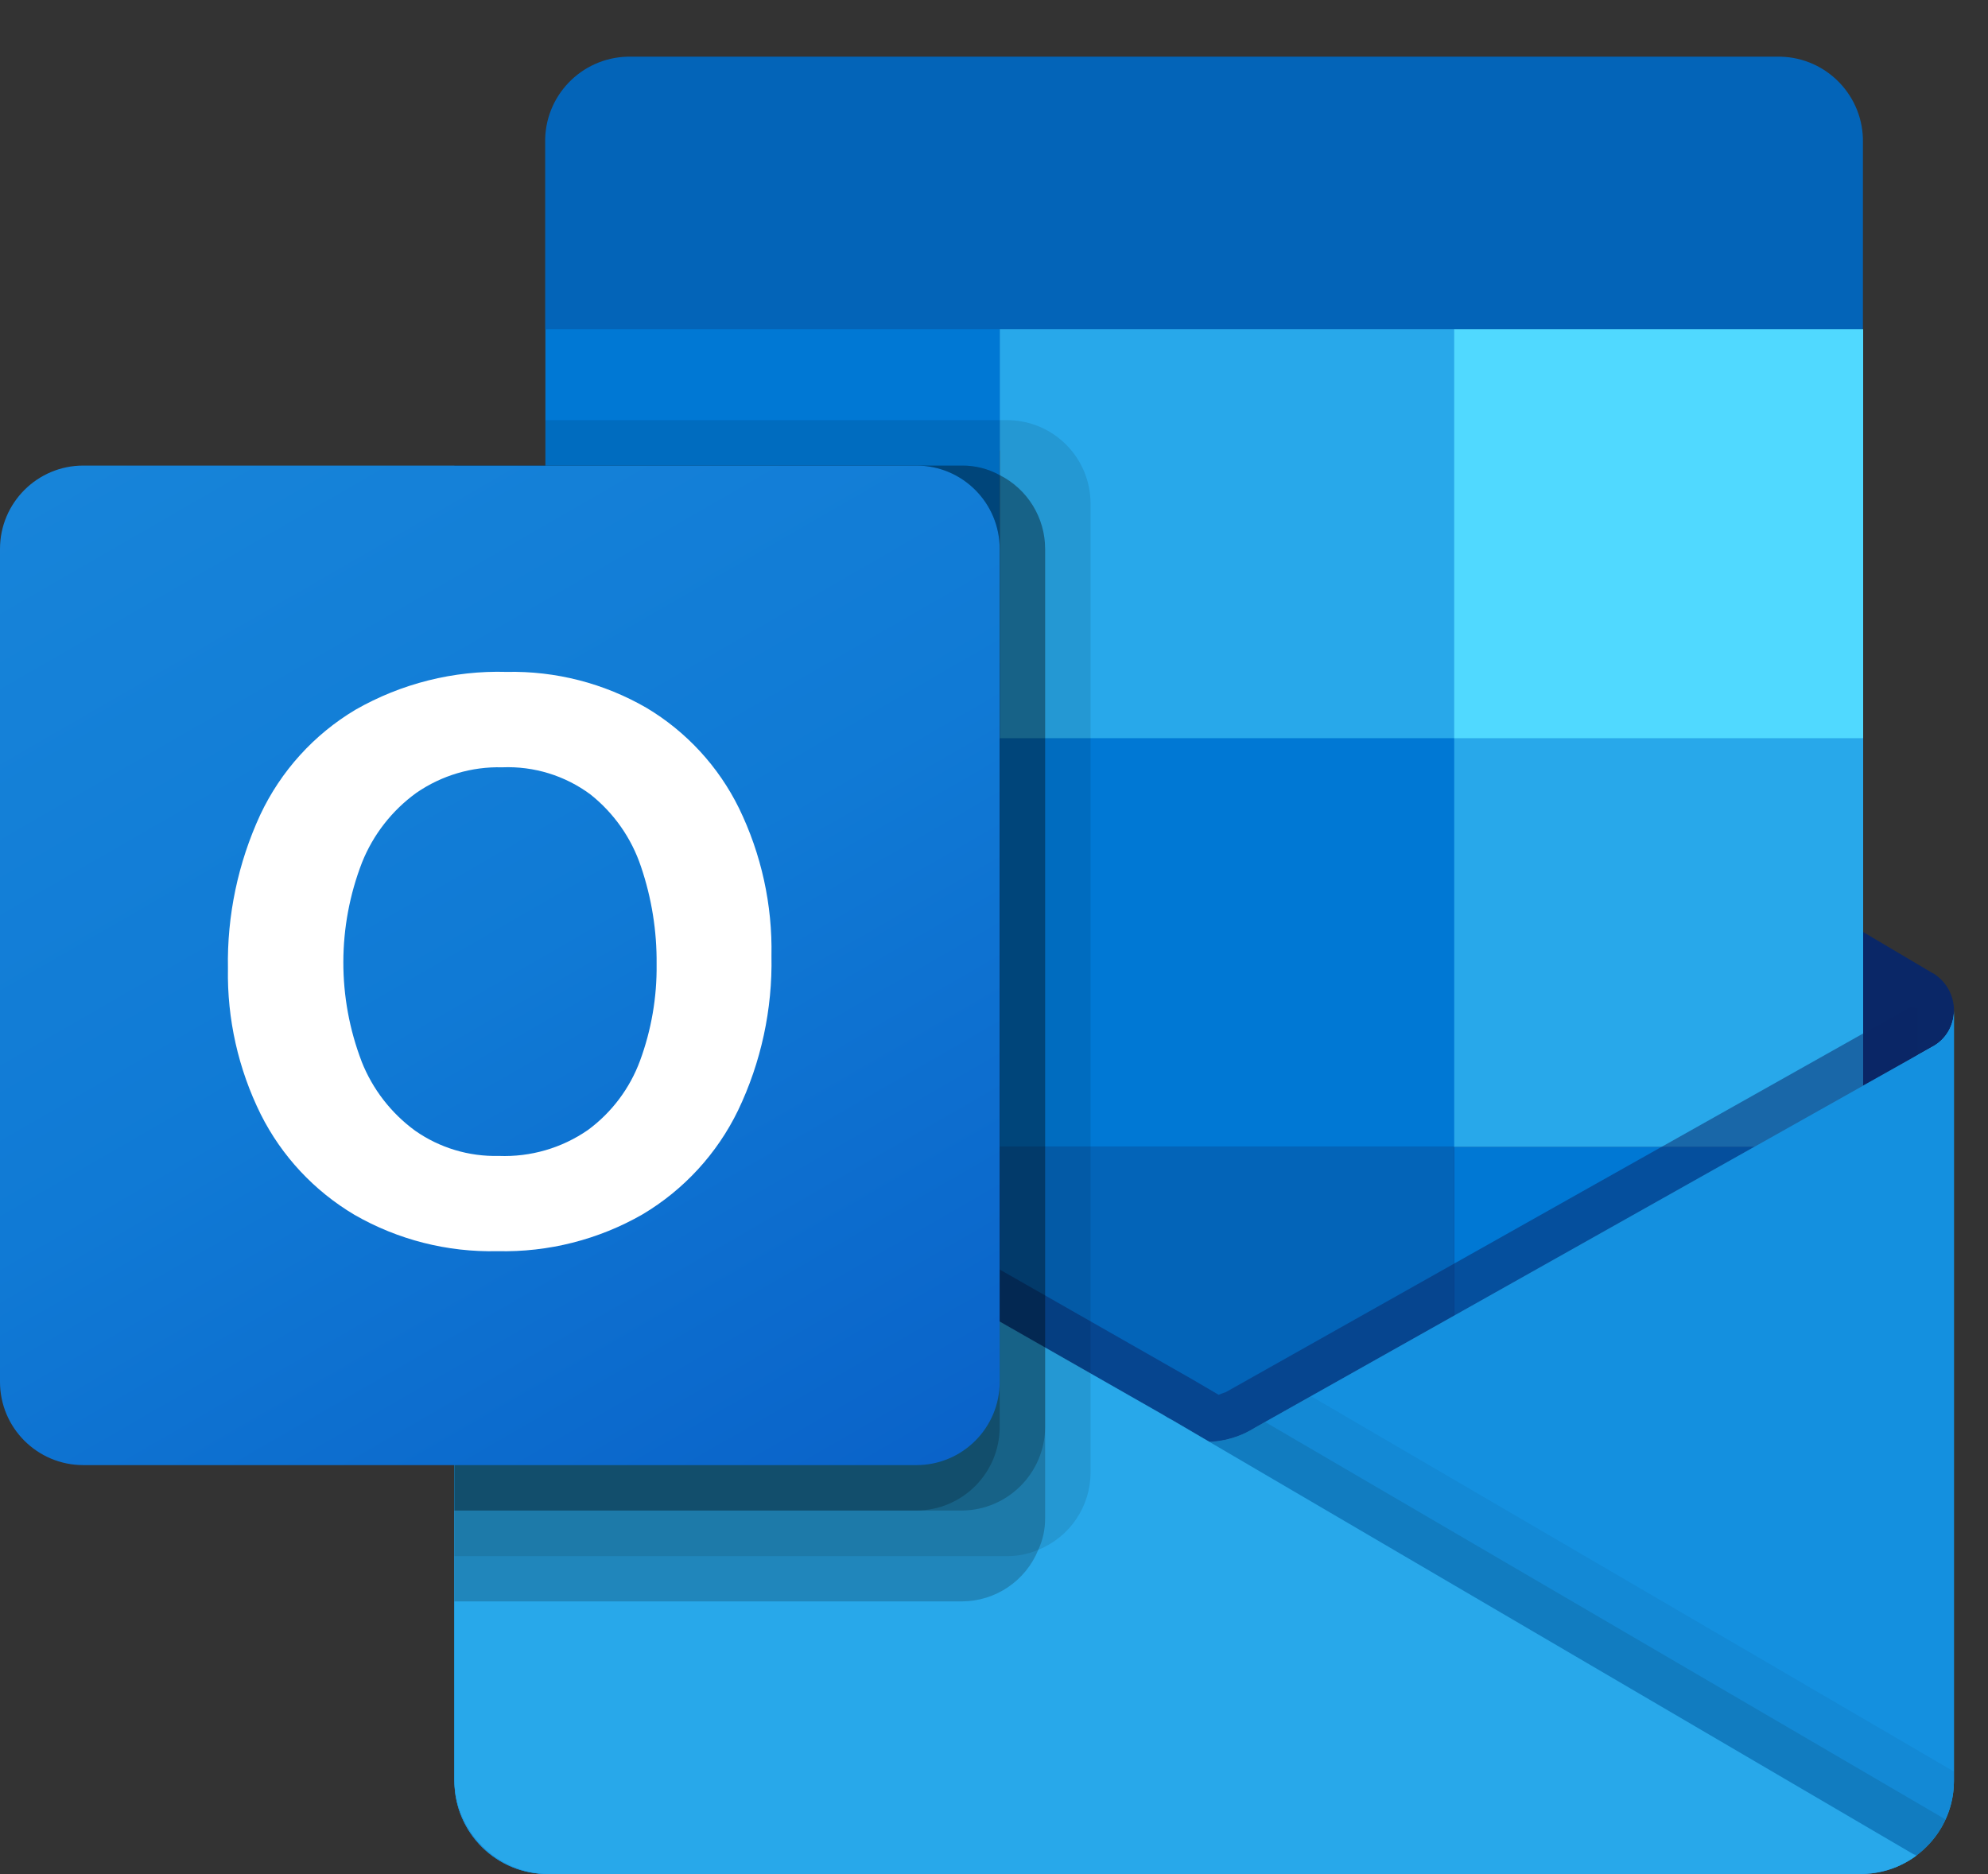
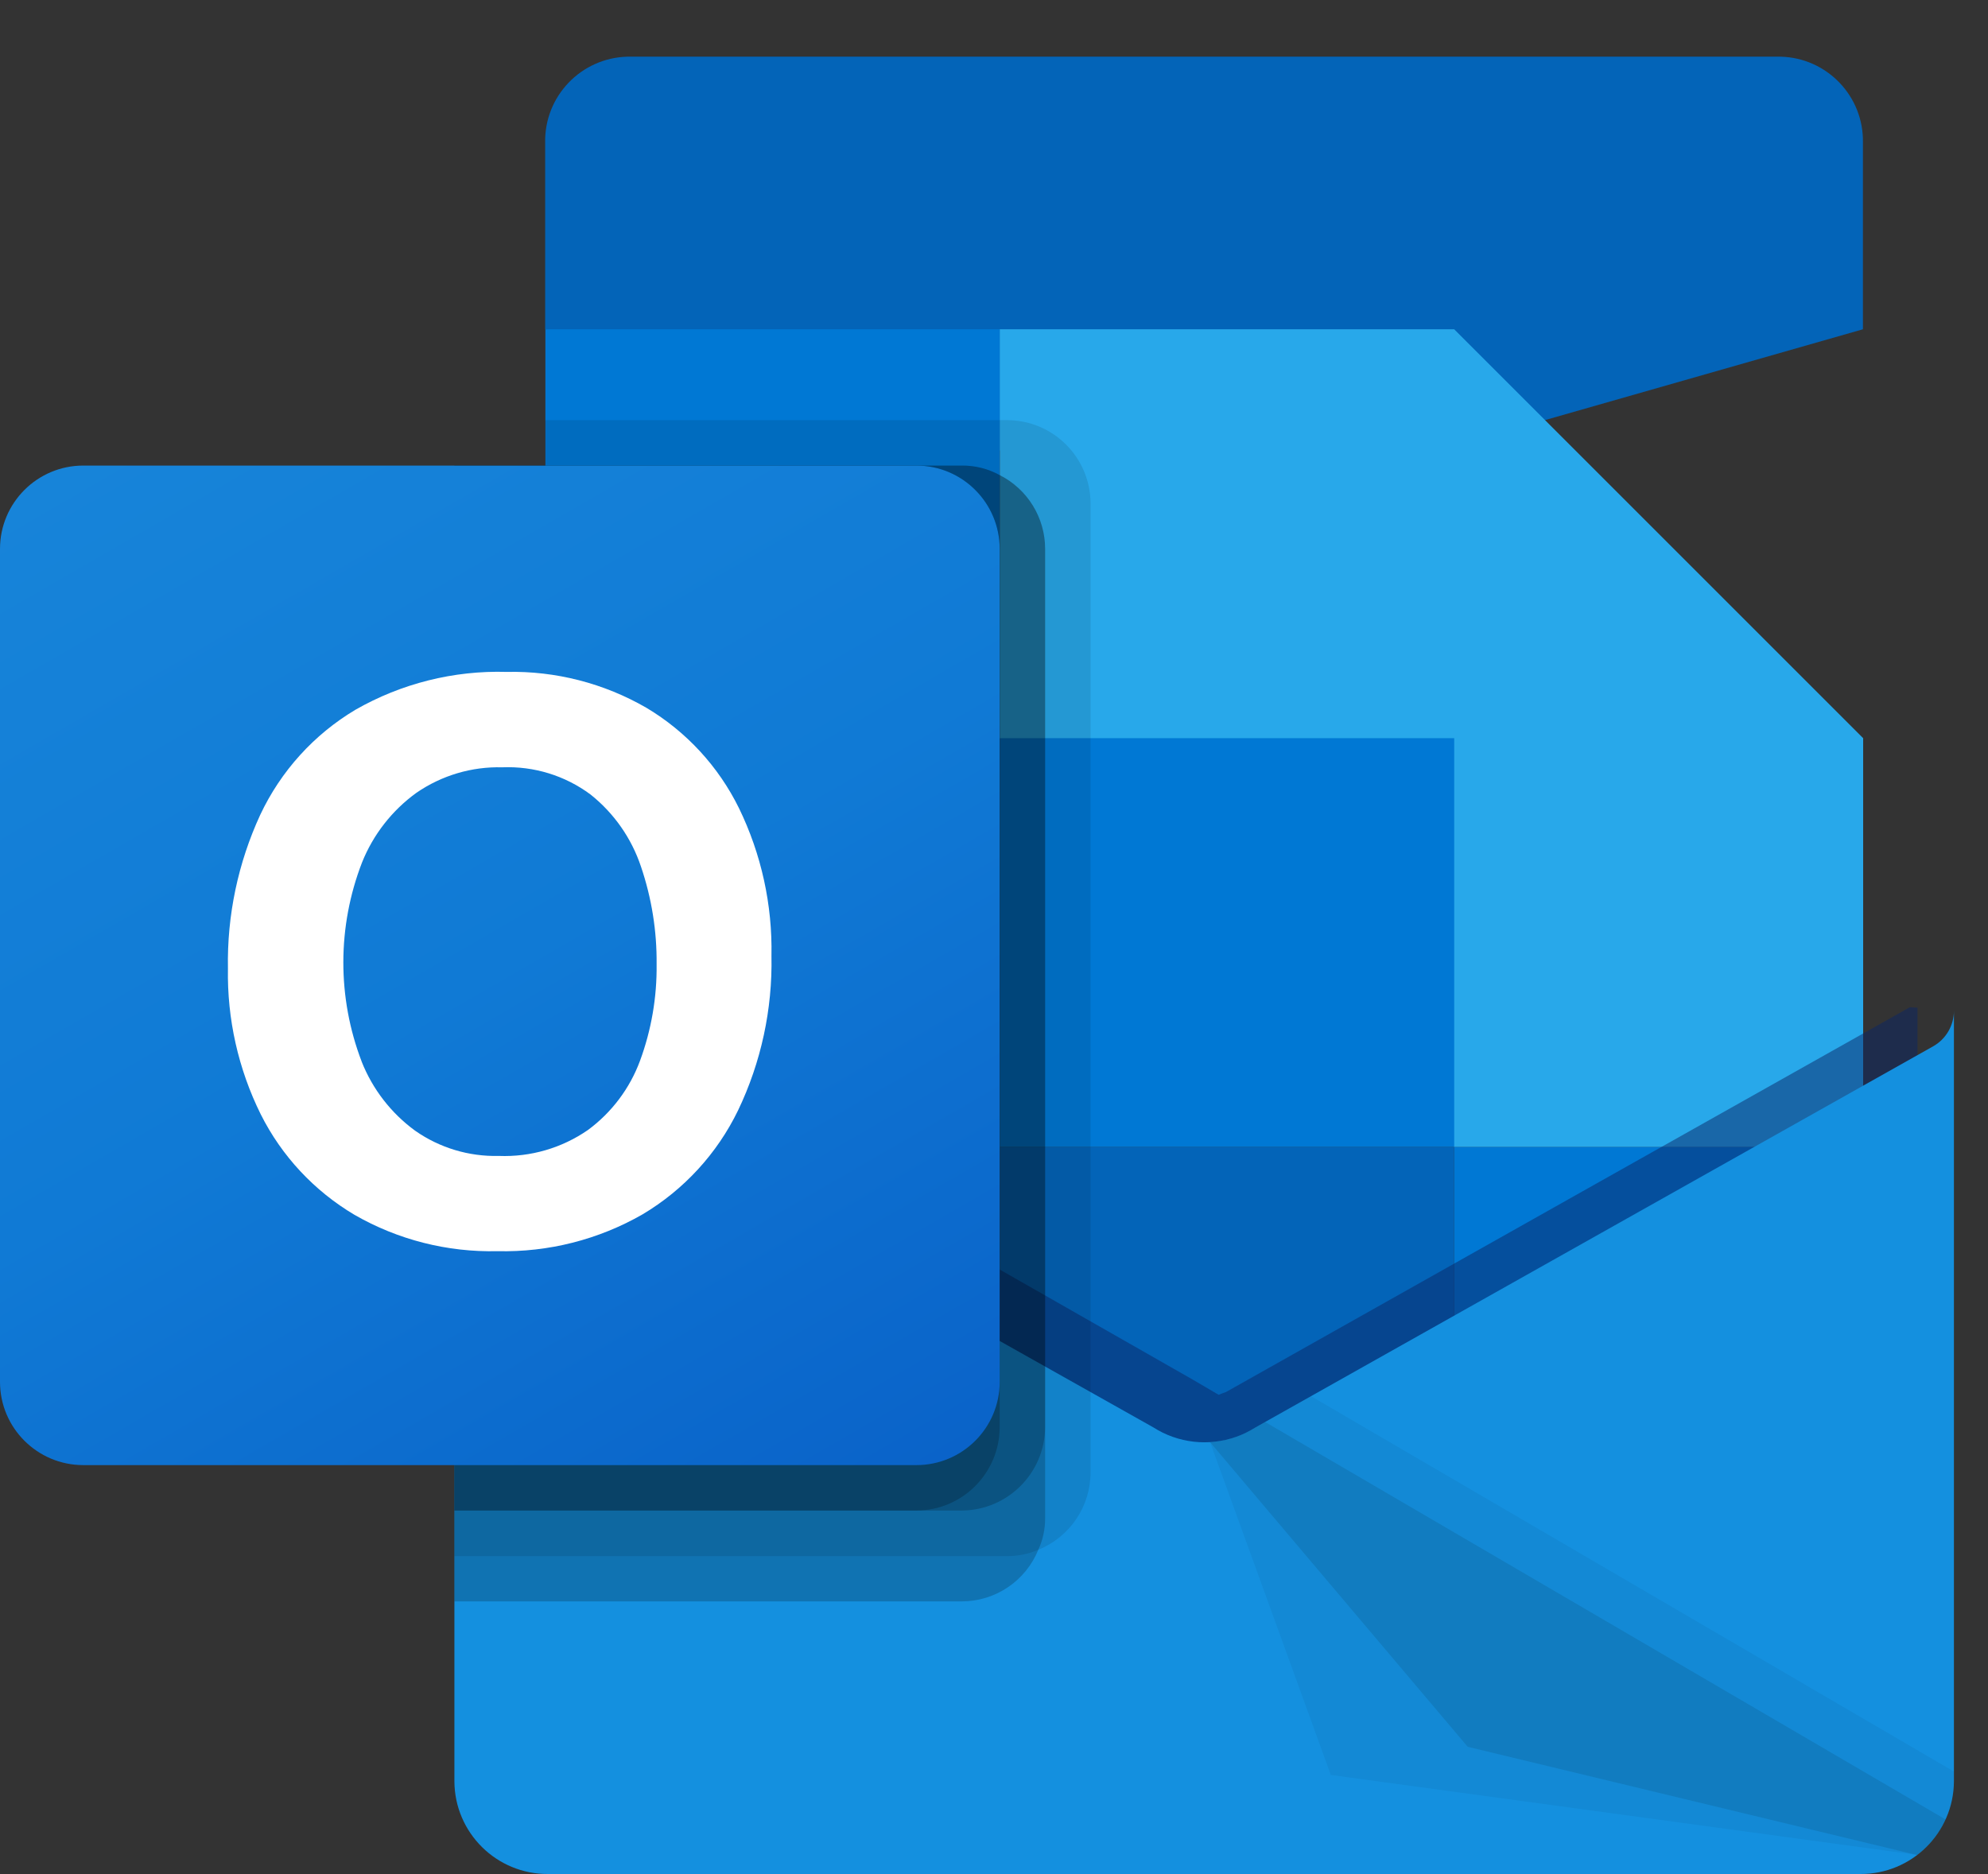
<svg xmlns="http://www.w3.org/2000/svg" width="35" height="33" viewBox="0 0 35 33" fill="none">
  <rect x="0" y="0" width="35" height="33" fill="#333333" stroke="none" />
  <g clip-path="url(#clip0_1997_33546)">
-     <path d="M34.401 17.798C34.403 17.529 34.264 17.279 34.035 17.138H34.031L34.016 17.13L22.096 10.074C22.045 10.039 21.991 10.008 21.936 9.979C21.476 9.741 20.929 9.741 20.469 9.979C20.414 10.008 20.36 10.039 20.309 10.074L8.389 17.13L8.375 17.138C8.01 17.365 7.899 17.844 8.125 18.208C8.192 18.315 8.284 18.405 8.393 18.468L20.313 25.524C20.364 25.559 20.418 25.591 20.473 25.62C20.933 25.857 21.48 25.857 21.94 25.62C21.995 25.591 22.048 25.559 22.1 25.524L34.02 18.468C34.258 18.33 34.404 18.074 34.401 17.798Z" fill="#0A2767" />
    <path d="M9.776 13.087H17.598V20.257H9.776V13.087ZM32.798 5.798V2.518C32.817 1.698 32.168 1.018 31.348 0.998H11.049C10.228 1.018 9.579 1.698 9.598 2.518V5.798L21.598 8.998L32.798 5.798Z" fill="#0364B8" />
    <path d="M9.602 5.798H17.602V12.998H9.602V5.798Z" fill="#0078D4" />
    <path d="M25.602 5.798H17.602V12.998L25.602 20.198H32.802V12.998L25.602 5.798Z" fill="#28A8EA" />
    <path d="M17.602 12.998H25.602V20.198H17.602V12.998Z" fill="#0078D4" />
    <path d="M17.602 20.198H25.602V27.398H17.602V20.198Z" fill="#0364B8" />
-     <path d="M9.777 20.257H17.6V26.775H9.777V20.257Z" fill="#14447D" />
    <path d="M25.602 20.198H32.802V27.398H25.602V20.198Z" fill="#0078D4" />
-     <path d="M34.034 18.424L34.018 18.432L22.098 25.136C22.046 25.168 21.994 25.199 21.938 25.226C21.736 25.322 21.516 25.377 21.292 25.386L20.641 25.005C20.586 24.977 20.532 24.947 20.481 24.913L8.401 18.019H8.395L8 17.798V31.369C8.006 32.275 8.745 33.004 9.65 32.998H32.775C32.789 32.998 32.801 32.991 32.815 32.991C33.006 32.979 33.195 32.94 33.375 32.875C33.453 32.842 33.528 32.803 33.6 32.758C33.654 32.727 33.746 32.661 33.746 32.661C34.155 32.358 34.398 31.879 34.4 31.369V17.798C34.4 18.057 34.26 18.297 34.034 18.424Z" fill="url(#paint0_linear_1997_33546)" />
    <path opacity="0.5" d="M33.759 17.744V18.576L21.295 27.158L8.391 18.024C8.391 18.02 8.388 18.016 8.383 18.016L7.199 17.304V16.704L7.687 16.696L8.719 17.288L8.743 17.296L8.831 17.352C8.831 17.352 20.959 24.272 20.991 24.288L21.455 24.56C21.495 24.544 21.535 24.528 21.583 24.512C21.607 24.496 33.623 17.736 33.623 17.736L33.759 17.744Z" fill="#0A2767" />
    <path d="M34.034 18.424L34.018 18.433L22.098 25.137C22.046 25.169 21.994 25.199 21.938 25.227C21.475 25.453 20.934 25.453 20.471 25.227C20.416 25.2 20.363 25.17 20.311 25.137L8.391 18.433L8.377 18.424C8.147 18.299 8.002 18.06 8 17.798V31.369C8.006 32.274 8.744 33.004 9.65 32.998C9.65 32.998 9.65 32.998 9.65 32.998H32.75C33.656 33.004 34.394 32.274 34.4 31.369C34.4 31.369 34.4 31.369 34.4 31.369V17.798C34.4 18.057 34.26 18.297 34.034 18.424Z" fill="#1490DF" />
    <path opacity="0.1" d="M22.272 25.038L22.093 25.138C22.042 25.171 21.988 25.201 21.933 25.229C21.737 25.325 21.523 25.381 21.305 25.395L25.84 30.758L33.751 32.664C33.968 32.501 34.14 32.285 34.253 32.038L22.272 25.038Z" fill="black" />
    <path opacity="0.05" d="M23.08 24.584L22.093 25.138C22.042 25.171 21.988 25.201 21.933 25.229C21.737 25.325 21.523 25.382 21.305 25.395L23.43 31.254L33.754 32.662C34.16 32.357 34.4 31.878 34.4 31.37V31.194L23.08 24.584Z" fill="black" />
-     <path d="M9.672 32.998H32.748C33.103 33 33.449 32.888 33.736 32.678L20.64 25.007C20.585 24.979 20.532 24.948 20.48 24.915L8.4 18.02H8.394L8 17.798V31.323C7.999 32.247 8.748 32.997 9.672 32.998Z" fill="#28A8EA" />
    <path opacity="0.1" d="M19.2 8.865V25.929C19.199 26.527 18.835 27.065 18.28 27.289C18.108 27.363 17.923 27.401 17.736 27.401H8V8.198H9.6V7.398H17.736C18.544 7.402 19.198 8.057 19.2 8.865Z" fill="black" />
    <path opacity="0.2" d="M18.4 9.665V26.729C18.402 26.922 18.361 27.113 18.28 27.289C18.058 27.836 17.527 28.196 16.936 28.198H8V8.198H16.936C17.168 8.196 17.397 8.254 17.6 8.366C18.09 8.613 18.4 9.116 18.4 9.665Z" fill="black" />
    <path opacity="0.2" d="M18.4 9.665V25.129C18.396 25.936 17.744 26.591 16.936 26.598H8V8.198H16.936C17.168 8.196 17.397 8.254 17.6 8.366C18.09 8.613 18.4 9.116 18.4 9.665Z" fill="black" />
    <path opacity="0.2" d="M17.6 9.665V25.129C17.599 25.938 16.945 26.594 16.136 26.598H8V8.198H16.136C16.945 8.199 17.6 8.855 17.6 9.664C17.6 9.664 17.6 9.664 17.6 9.665Z" fill="black" />
    <path d="M1.466 8.198H16.134C16.944 8.198 17.6 8.855 17.6 9.665V24.332C17.6 25.142 16.944 25.798 16.134 25.798H1.466C0.657 25.798 0 25.142 0 24.332V9.665C0 8.855 0.657 8.198 1.466 8.198Z" fill="url(#paint1_linear_1997_33546)" />
    <path d="M4.581 14.349C4.943 13.579 5.526 12.934 6.257 12.498C7.066 12.035 7.987 11.804 8.918 11.831C9.782 11.812 10.634 12.031 11.382 12.464C12.084 12.883 12.65 13.497 13.011 14.232C13.404 15.041 13.6 15.932 13.582 16.832C13.601 17.772 13.4 18.704 12.994 19.552C12.625 20.313 12.041 20.949 11.314 21.382C10.538 21.828 9.654 22.052 8.759 22.031C7.877 22.052 7.006 21.831 6.241 21.391C5.533 20.971 4.959 20.357 4.59 19.62C4.195 18.822 3.997 17.941 4.013 17.051C3.996 16.119 4.191 15.195 4.581 14.349ZM6.367 18.693C6.56 19.18 6.887 19.602 7.309 19.91C7.74 20.212 8.256 20.367 8.781 20.354C9.341 20.376 9.893 20.215 10.353 19.896C10.77 19.588 11.088 19.165 11.268 18.678C11.468 18.135 11.567 17.559 11.56 16.98C11.566 16.395 11.473 15.814 11.285 15.26C11.118 14.76 10.81 14.319 10.398 13.991C9.95 13.657 9.4 13.488 8.841 13.511C8.304 13.497 7.777 13.654 7.334 13.958C6.904 14.268 6.571 14.694 6.374 15.186C5.937 16.314 5.935 17.565 6.368 18.694L6.367 18.693Z" fill="white" />
-     <path d="M25.602 5.798H32.802V12.998H25.602V5.798Z" fill="#50D9FF" />
+     <path d="M25.602 5.798H32.802H25.602V5.798Z" fill="#50D9FF" />
  </g>
  <defs>
    <linearGradient id="paint0_linear_1997_33546" x1="21.2" y1="17.798" x2="21.2" y2="32.998" gradientUnits="userSpaceOnUse">
      <stop stop-color="#35B8F1" />
      <stop offset="1" stop-color="#28A8EA" />
    </linearGradient>
    <linearGradient id="paint1_linear_1997_33546" x1="3.057" y1="7.052" x2="14.543" y2="26.944" gradientUnits="userSpaceOnUse">
      <stop stop-color="#1784D9" />
      <stop offset="0.5" stop-color="#107AD5" />
      <stop offset="1" stop-color="#0A63C9" />
    </linearGradient>
    <clipPath id="clip0_1997_33546">
      <rect width="34.4" height="32" fill="white" transform="translate(0 0.998)" />
    </clipPath>
  </defs>
</svg>